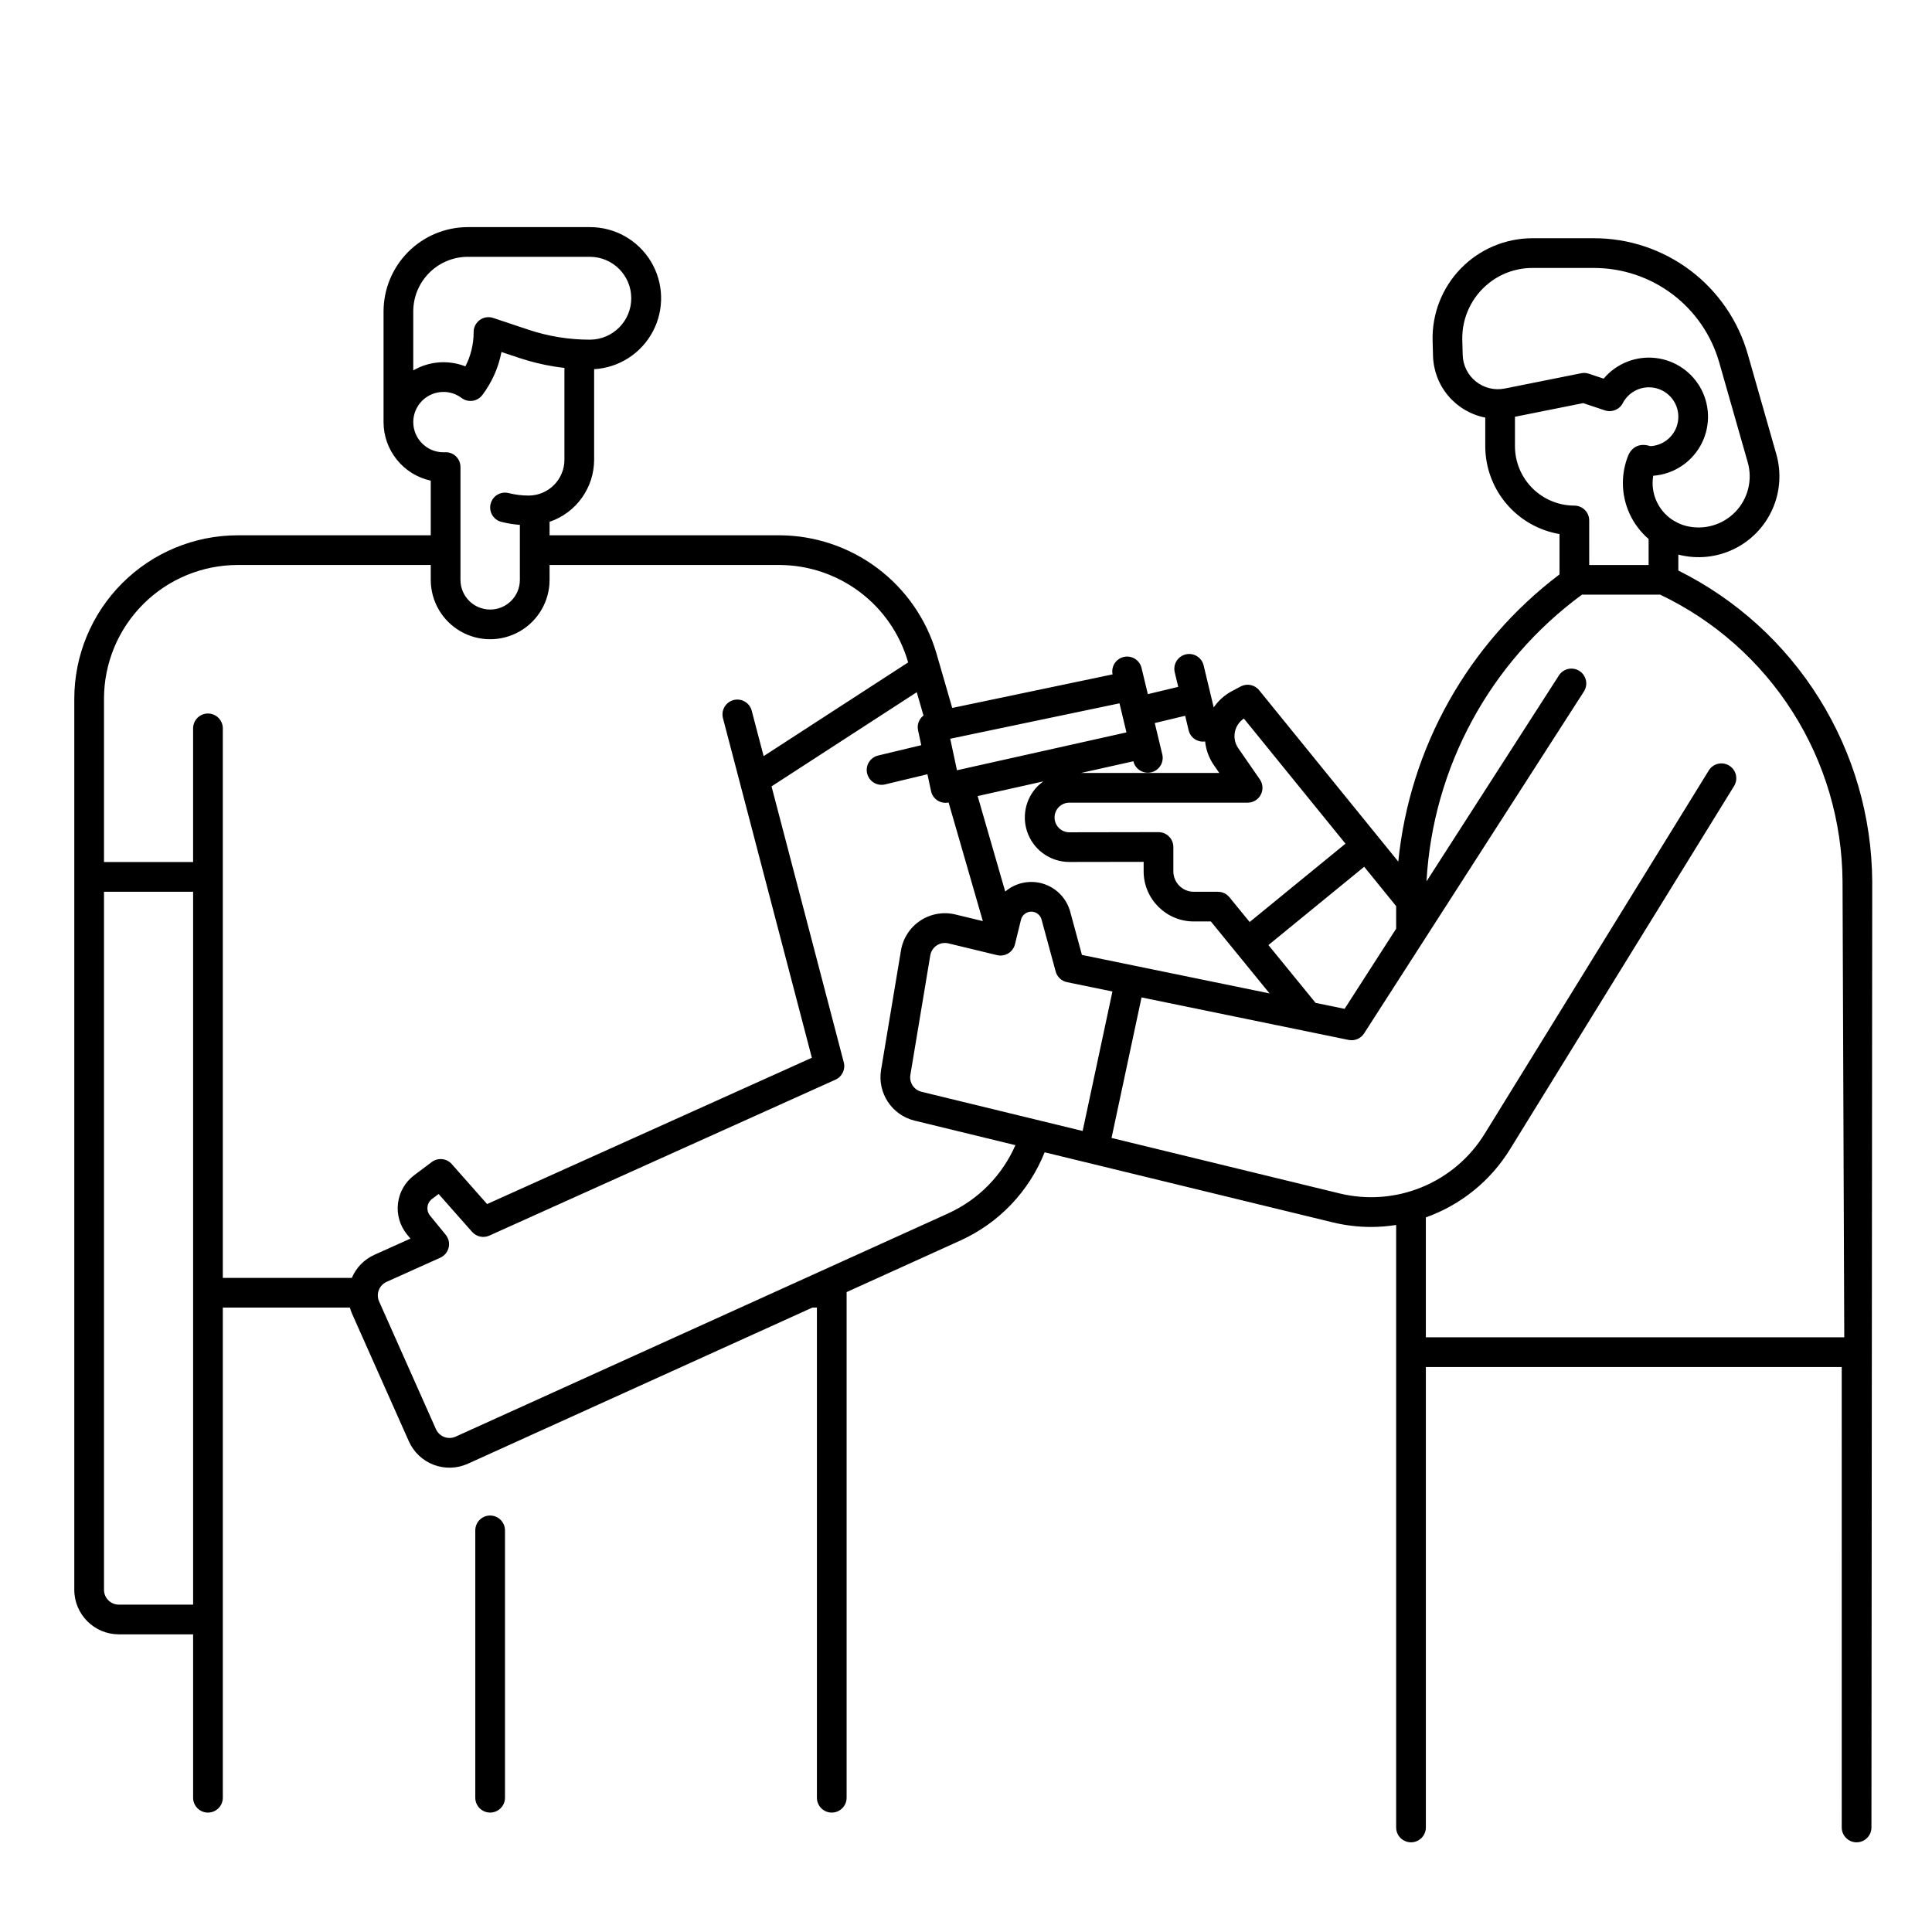
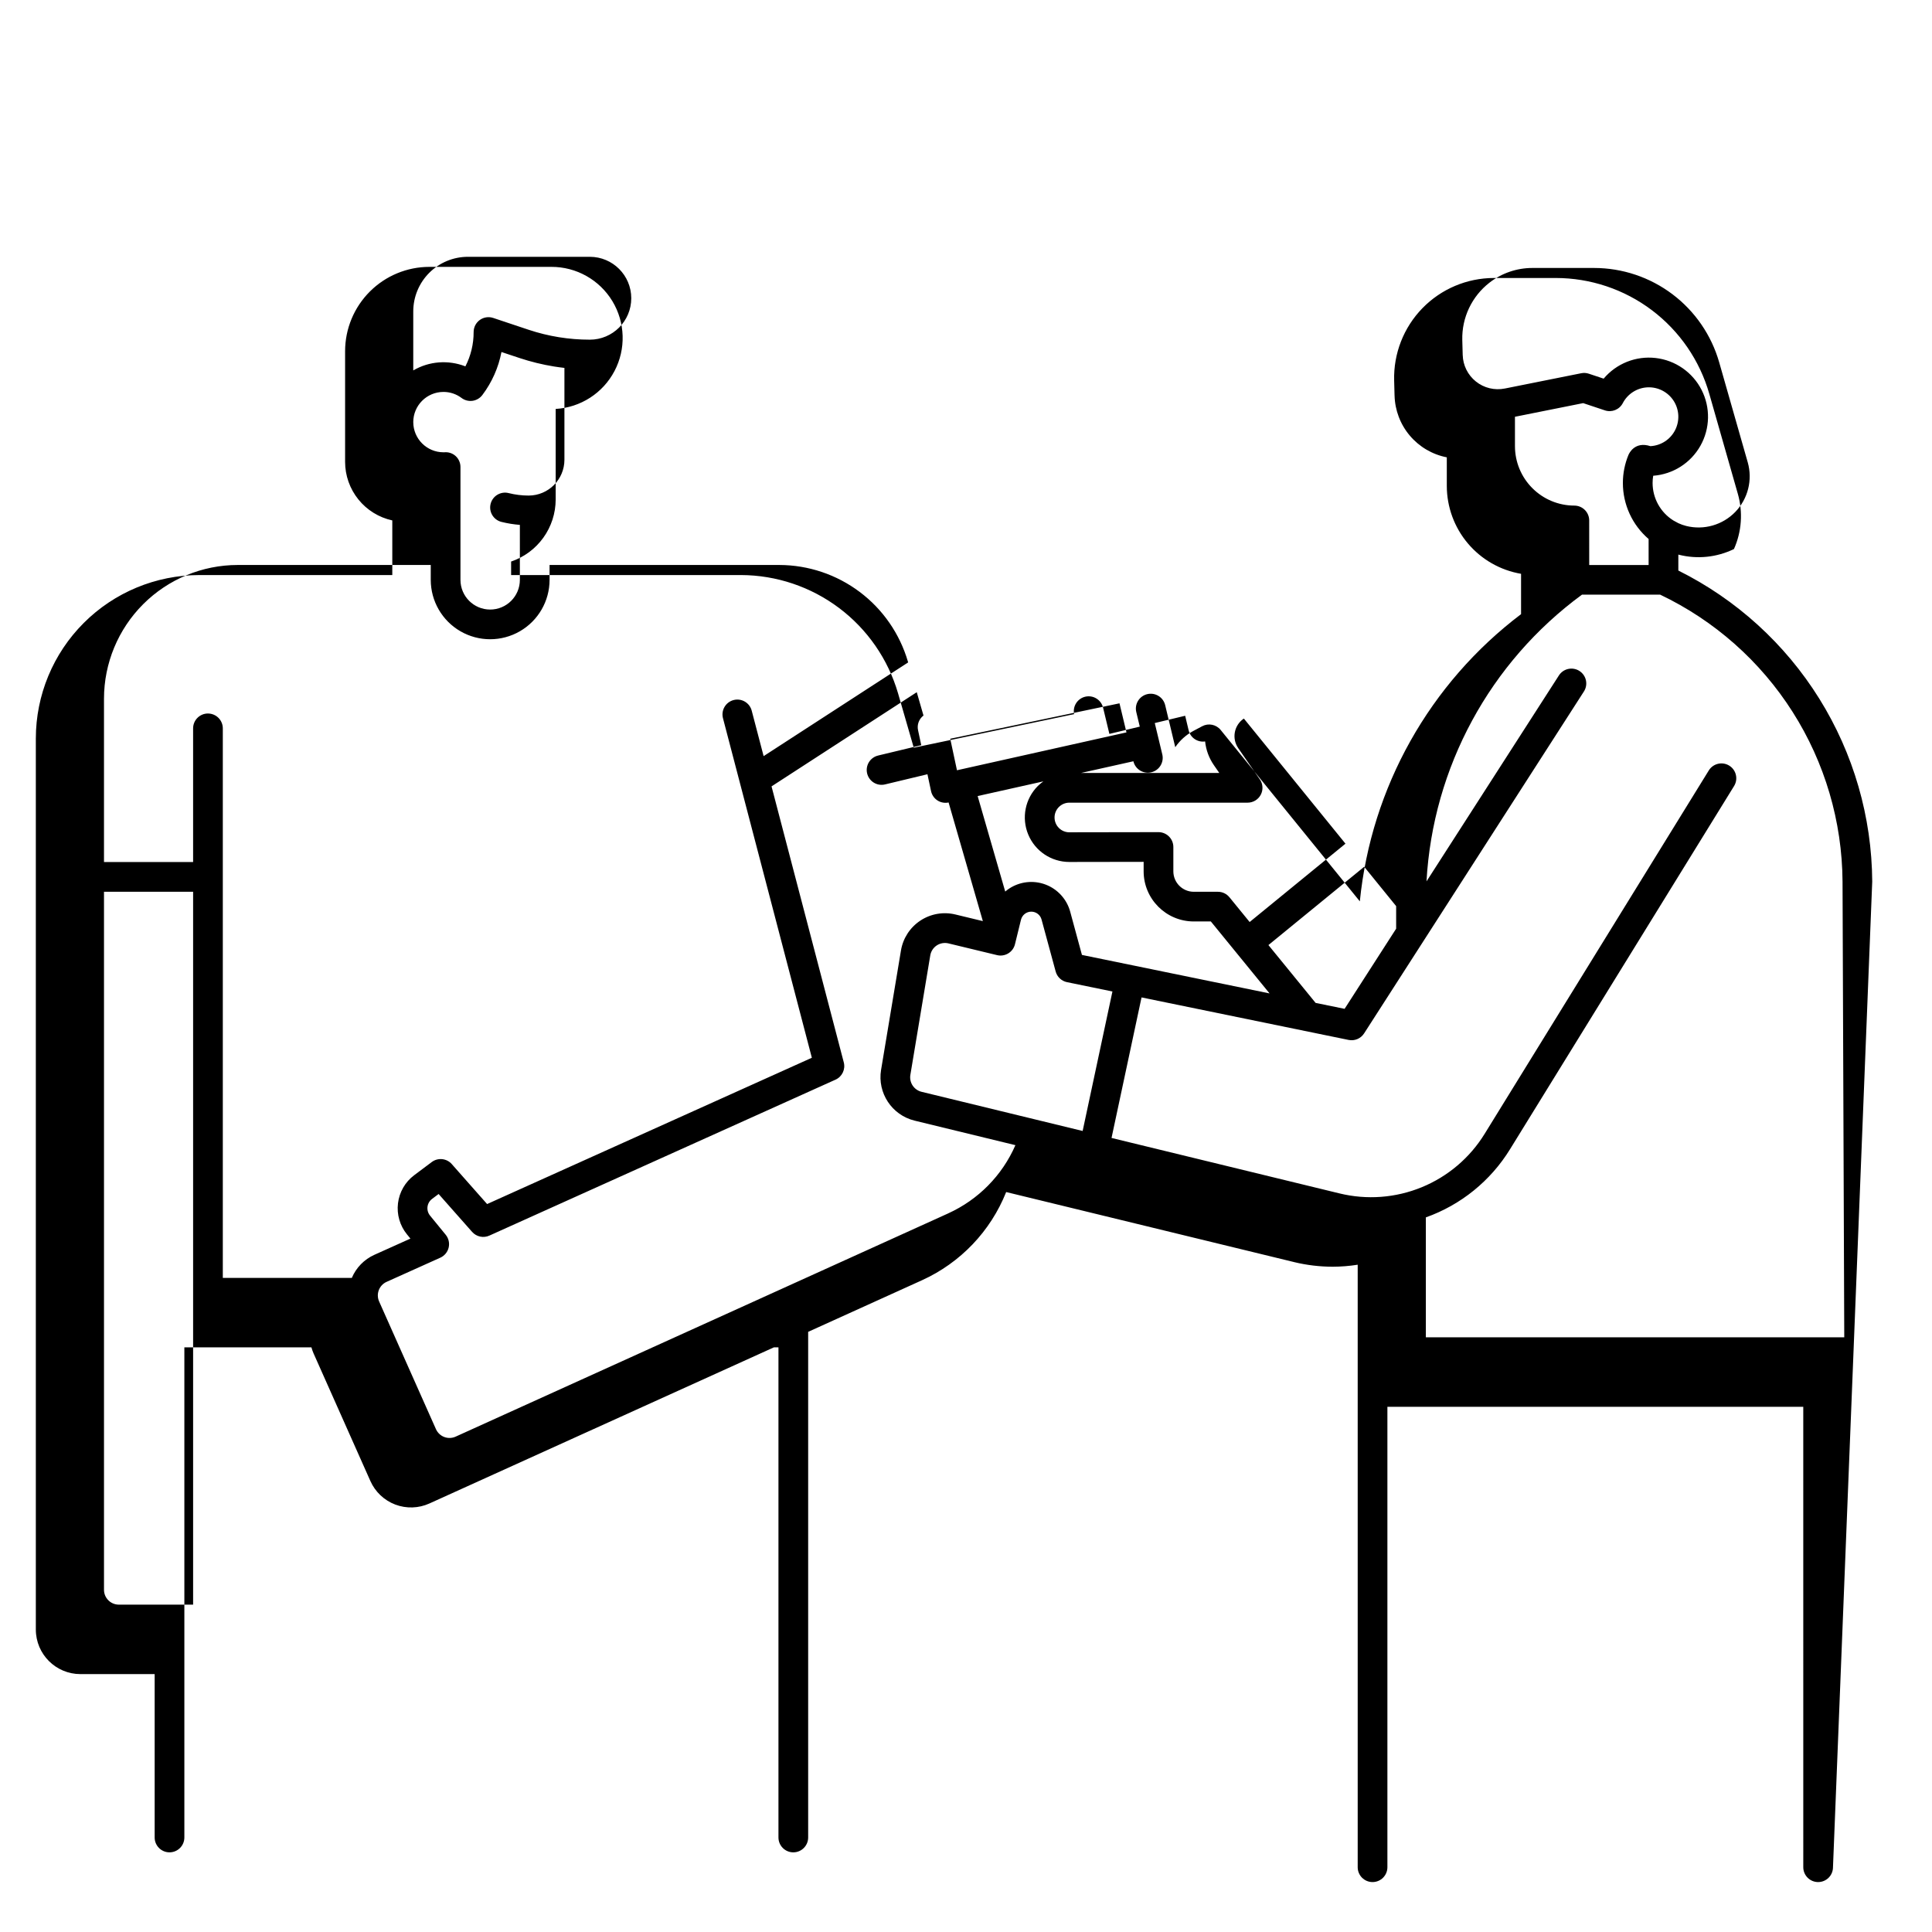
<svg xmlns="http://www.w3.org/2000/svg" fill="#000000" width="800px" height="800px" version="1.1" viewBox="144 144 512 512">
  <g>
-     <path d="m640.16 377.62c-0.105-17.145-4.965-33.926-14.035-48.477-9.07-14.551-22-26.301-37.348-33.945v-4.231c0.055 0.016 0.105 0.035 0.16 0.047 4.887 1.227 10.047 0.691 14.578-1.512s8.137-5.934 10.191-10.535c2.055-4.598 2.418-9.777 1.035-14.617l-7.57-26.512c-2.527-8.848-7.867-16.625-15.211-22.168-7.344-5.539-16.293-8.535-25.492-8.535h-16.363c-7.141 0.004-13.98 2.891-18.961 8.008s-7.68 12.031-7.488 19.168l0.105 3.965h0.004c0.098 3.898 1.52 7.648 4.039 10.629 2.516 2.981 5.977 5.012 9.805 5.758v7.578c0.008 5.578 1.984 10.977 5.586 15.238 3.602 4.262 8.594 7.113 14.094 8.051v10.691c-24.219 18.312-39.703 45.895-42.73 76.109l-36.871-45.41v-0.004c-1.188-1.461-3.246-1.879-4.906-0.992l-2.383 1.27c-1.906 1.027-3.535 2.496-4.754 4.285l-2.664-11.117c-0.238-1.023-0.871-1.91-1.766-2.461-0.891-0.555-1.969-0.727-2.988-0.48-1.023 0.242-1.902 0.887-2.449 1.785-0.543 0.895-0.707 1.973-0.453 2.992l0.918 3.828-8.055 1.93-1.672-6.961v0.004c-0.508-2.086-2.59-3.379-4.68-2.91-2.094 0.469-3.426 2.531-2.992 4.629l-42.496 8.895-4.184-14.477v0.004c-2.637-9-8.109-16.91-15.605-22.547-7.496-5.637-16.609-8.703-25.988-8.734h-60.93v-3.578c3.438-1.164 6.422-3.375 8.539-6.32 2.121-2.949 3.262-6.484 3.269-10.113v-24.012c6.598-0.379 12.512-4.191 15.586-10.039 3.078-5.848 2.863-12.883-0.562-18.535-3.422-5.648-9.559-9.094-16.168-9.074h-32.324c-5.922 0.004-11.598 2.359-15.785 6.547s-6.543 9.867-6.551 15.789v29.344c0.004 3.621 1.246 7.137 3.523 9.957 2.273 2.82 5.441 4.781 8.984 5.555v14.48h-51.168c-11.48 0.012-22.484 4.578-30.602 12.695-8.117 8.117-12.684 19.121-12.695 30.598v236.16c0.008 6.516 5.289 11.801 11.809 11.805h19.68v43.297c0 2.176 1.762 3.938 3.934 3.938 2.176 0 3.938-1.762 3.938-3.938v-129.89h33.672c0.148 0.539 0.336 1.066 0.559 1.582l15.066 33.84c1.277 2.875 3.652 5.121 6.59 6.238 2.941 1.113 6.207 1.012 9.07-0.293l91.273-41.367h1.211v129.89c0 2.176 1.762 3.938 3.934 3.938 2.176 0 3.938-1.762 3.938-3.938v-134l30.16-13.672c10.18-4.617 18.176-12.992 22.316-23.375l76.246 18.547v0.004c3.371 0.82 6.828 1.234 10.301 1.238 2.211-0.008 4.422-0.184 6.609-0.531v159.67c0 2.172 1.762 3.934 3.938 3.934 2.172 0 3.934-1.762 3.934-3.934v-122.02h110.21l0.004 122.02c0 2.172 1.762 3.934 3.934 3.934 2.176 0 3.938-1.762 3.938-3.934zm-108.53-139.55-0.109-3.969c-0.148-5.922 2.527-11.562 7.207-15.195 1.609-1.258 3.422-2.234 5.356-2.894 1.938-0.66 3.973-1 6.019-0.996h16.363c7.488 0.008 14.77 2.449 20.746 6.957 5.977 4.508 10.324 10.84 12.387 18.035l7.57 26.516v-0.004c1.324 4.656 0.07 9.664-3.293 13.141-3.367 3.477-8.328 4.894-13.023 3.723-0.715-0.18-1.41-0.426-2.078-0.738l-1.324-0.719c-3.418-2.144-5.496-5.898-5.496-9.938 0-0.641 0.055-1.281 0.16-1.91 5.238-0.387 9.938-3.367 12.512-7.945 2.578-4.574 2.691-10.137 0.305-14.816-2.391-4.676-6.961-7.848-12.18-8.445-5.215-0.598-10.387 1.457-13.77 5.473l-3.926-1.309c-0.648-0.219-1.344-0.262-2.019-0.125l-20.262 4.055 0.004-0.004c-2.695 0.539-5.492-0.137-7.641-1.852-2.148-1.715-3.434-4.289-3.504-7.039zm13.848 24.176v-7.797l18.078-3.617 5.758 1.922c1.836 0.609 3.844-0.199 4.738-1.914 1.285-2.469 3.785-4.062 6.562-4.191 2.781-0.125 5.418 1.238 6.922 3.578s1.645 5.301 0.379 7.777c-1.27 2.477-3.762 4.086-6.539 4.231-4.148-1.348-5.644 1.922-5.805 2.301h-0.004c-0.98 2.363-1.488 4.894-1.488 7.453-0.004 5.707 2.488 11.137 6.82 14.855v6.887h-15.742l-0.004-11.805c0-1.043-0.414-2.043-1.152-2.781s-1.738-1.156-2.785-1.156c-4.172-0.004-8.172-1.664-11.121-4.617-2.953-2.949-4.613-6.953-4.617-11.125zm-157.27 171.09c-2-0.496-3.285-2.441-2.953-4.473l5.277-31.676c0.18-1.078 0.801-2.031 1.711-2.637 0.914-0.602 2.035-0.797 3.098-0.543l12.891 3.113c2.106 0.508 4.231-0.781 4.746-2.887l1.594-6.496c0.309-1.242 1.414-2.125 2.695-2.137 1.281-0.016 2.414 0.836 2.75 2.07l3.746 13.789c0.387 1.434 1.551 2.527 3.004 2.824l12.039 2.473-7.894 36.965zm42.516-36.27-3.109-11.453v-0.004c-0.902-3.309-3.332-5.984-6.543-7.195-3.207-1.207-6.801-0.805-9.66 1.086-0.355 0.238-0.691 0.496-1.016 0.773l-7.309-25.309 17.422-3.891v-0.004c-0.523 0.371-1.016 0.785-1.477 1.234-3.367 3.375-4.371 8.449-2.543 12.852 1.828 4.406 6.125 7.277 10.895 7.277h0.027l19.664-0.031v2.512c0.012 7.332 5.953 13.277 13.285 13.285h4.527l15.559 19.07zm11.801-58.973-44.918 10.035-1.785-8.352 44.855-9.387zm50.125 71.688-12.504-15.328 25.379-20.75 8.469 10.43v5.981l-13.66 21.238zm-14.781-59.238-5.727-8.273 0.004-0.008c-0.855-1.234-1.176-2.758-0.895-4.231 0.281-1.473 1.141-2.769 2.387-3.606l26.926 33.16-25.395 20.762-5.359-6.57v0.004c-0.746-0.918-1.867-1.449-3.051-1.449h-6.394c-2.988-0.004-5.41-2.426-5.414-5.41v-6.457c0-1.043-0.414-2.043-1.152-2.781s-1.738-1.156-2.781-1.156h-0.008l-23.609 0.039h-0.008v0.004c-2.168 0-3.926-1.758-3.926-3.93 0-2.168 1.758-3.926 3.926-3.926h47.242c1.465 0 2.805-0.812 3.484-2.109 0.68-1.293 0.586-2.859-0.25-4.066zm-18.871-13.02v-0.008c0.457 1.98 2.359 3.277 4.371 2.977 0.23 2.242 1.023 4.391 2.301 6.25l1.453 2.098h-36.613l13.852-3.094 0.016 0.059h-0.004c0.527 2.09 2.637 3.367 4.734 2.863 2.098-0.504 3.398-2.598 2.922-4.699l-2.004-8.352 8.055-1.93zm-205.48-111c0.004-3.836 1.531-7.512 4.242-10.223 2.711-2.715 6.391-4.238 10.223-4.242h32.324c6.066 0 10.984 4.914 10.984 10.98s-4.918 10.98-10.984 10.98c-5.504 0.004-10.973-0.879-16.199-2.621l-9.406-3.141c-1.203-0.398-2.523-0.199-3.551 0.543-1.027 0.742-1.633 1.93-1.633 3.199 0.012 3.16-0.738 6.281-2.184 9.094-4.527-1.773-9.617-1.379-13.816 1.074zm0 29.344c0.008-4.418 3.586-7.996 8-8 1.73-0.008 3.414 0.555 4.797 1.598 0.832 0.629 1.883 0.898 2.918 0.754 1.035-0.148 1.969-0.699 2.598-1.535 2.535-3.359 4.266-7.258 5.062-11.395l4.731 1.574h-0.004c3.012 1 6.094 1.758 9.223 2.266 0.906 0.148 1.82 0.266 2.734 0.371v24.34c-0.004 5.238-4.25 9.484-9.492 9.492-1.781 0-3.555-0.223-5.285-0.656-1.012-0.258-2.082-0.102-2.981 0.434-0.898 0.531-1.543 1.402-1.801 2.414-0.535 2.106 0.742 4.246 2.848 4.781 1.609 0.402 3.25 0.668 4.902 0.797v14.566c0 4.348-3.523 7.871-7.871 7.871s-7.871-3.523-7.871-7.871v-29.887c0.008-1.109-0.457-2.172-1.277-2.922-0.82-0.746-1.926-1.109-3.031-0.996h-0.195c-4.418-0.004-7.996-3.582-8.004-7.996zm-78.02 313.38c-2.176 0-3.938-1.762-3.938-3.934v-184.99h23.617v188.93zm23.617-236.16h-0.004c-2.172 0-3.934 1.762-3.934 3.938v35.426h-23.617v-43.301c0.012-9.391 3.746-18.395 10.387-25.035s15.645-10.375 25.039-10.387h51.168v3.938c0 5.621 3 10.82 7.871 13.633 4.871 2.812 10.871 2.812 15.742 0 4.875-2.812 7.875-8.012 7.875-13.633v-3.938h60.93c7.672 0.027 15.133 2.535 21.266 7.148 6.133 4.609 10.609 11.082 12.766 18.445l0.066 0.227-38.301 24.836-3.141-11.984c-0.25-1.027-0.902-1.91-1.809-2.449-0.906-0.539-1.992-0.695-3.012-0.426-1.023 0.266-1.895 0.934-2.418 1.848-0.527 0.914-0.66 2.004-0.379 3.019l23.539 89.926-86.062 38.77-9.363-10.59h0.004c-1.359-1.539-3.676-1.773-5.316-0.539l-4.644 3.484 0.004-0.004c-2.391 1.793-3.941 4.481-4.301 7.445-0.359 2.961 0.504 5.941 2.394 8.254l0.902 1.102-9.559 4.301c-2.691 1.215-4.824 3.398-5.973 6.117h-34.188v-145.63c0-1.047-0.414-2.047-1.152-2.785s-1.738-1.152-2.785-1.152zm196.16 132.48-130.52 59.156c-0.953 0.434-2.043 0.469-3.023 0.098-0.98-0.375-1.77-1.121-2.199-2.078l-15.062-33.84c-0.879-1.98 0.004-4.297 1.973-5.191l14.238-6.406c1.117-0.5 1.938-1.496 2.219-2.688s-0.012-2.445-0.785-3.391l-4.152-5.078v-0.004c-0.531-0.648-0.773-1.488-0.672-2.32 0.102-0.832 0.535-1.59 1.207-2.094l1.738-1.305 8.879 10.043h0.004c1.141 1.293 2.992 1.691 4.562 0.984l91.738-41.328h0.004c1.75-0.789 2.676-2.727 2.188-4.586l-19.145-73.137 38.484-24.957 1.785 6.18h0.004c-1.207 0.91-1.77 2.441-1.441 3.914l0.844 3.945-11.387 2.731v0.004c-1.027 0.23-1.918 0.867-2.473 1.758-0.555 0.895-0.73 1.973-0.484 2.996 0.246 1.023 0.891 1.906 1.789 2.449 0.902 0.547 1.98 0.707 3 0.449l11.195-2.684 0.953 4.457c0.215 1.02 0.824 1.914 1.699 2.481 0.871 0.566 1.938 0.762 2.953 0.543l9.078 31.438-7.281-1.758c-3.188-0.77-6.551-0.18-9.285 1.629-2.734 1.809-4.594 4.672-5.133 7.906l-5.277 31.676c-0.996 6.098 2.859 11.934 8.855 13.418l26.754 6.508h-0.004c-3.5 8.023-9.848 14.465-17.824 18.082zm126.59 32.828v-31.773c9.273-3.301 17.141-9.668 22.301-18.051l59.379-96.258c1.145-1.848 0.566-4.273-1.281-5.414-1.852-1.141-4.277-0.566-5.418 1.281l-59.375 96.258c-3.918 6.379-9.762 11.344-16.684 14.188s-14.57 3.414-21.84 1.633l-60.379-14.688 7.953-37.242 54.875 11.266c1.594 0.328 3.223-0.359 4.102-1.727l58.215-90.555c0.586-0.879 0.797-1.953 0.582-2.988-0.215-1.035-0.84-1.938-1.727-2.508-0.887-0.574-1.969-0.762-2.996-0.531-1.031 0.234-1.926 0.871-2.481 1.77l-35.059 54.531h0.004c1.688-30.215 16.801-58.09 41.203-75.992h20.727c14.387 6.856 26.551 17.625 35.098 31.078 8.547 13.449 13.129 29.035 13.227 44.973l0.457 120.75z" />
-     <path d="m273.89 545.63c-2.172 0-3.934 1.762-3.934 3.934v70.848c0 2.176 1.762 3.938 3.934 3.938 2.176 0 3.938-1.762 3.938-3.938v-70.848c0-1.043-0.414-2.043-1.152-2.781-0.738-0.738-1.742-1.152-2.785-1.152z" />
+     <path d="m640.16 377.62c-0.105-17.145-4.965-33.926-14.035-48.477-9.07-14.551-22-26.301-37.348-33.945v-4.231c0.055 0.016 0.105 0.035 0.16 0.047 4.887 1.227 10.047 0.691 14.578-1.512c2.055-4.598 2.418-9.777 1.035-14.617l-7.57-26.512c-2.527-8.848-7.867-16.625-15.211-22.168-7.344-5.539-16.293-8.535-25.492-8.535h-16.363c-7.141 0.004-13.98 2.891-18.961 8.008s-7.68 12.031-7.488 19.168l0.105 3.965h0.004c0.098 3.898 1.52 7.648 4.039 10.629 2.516 2.981 5.977 5.012 9.805 5.758v7.578c0.008 5.578 1.984 10.977 5.586 15.238 3.602 4.262 8.594 7.113 14.094 8.051v10.691c-24.219 18.312-39.703 45.895-42.73 76.109l-36.871-45.41v-0.004c-1.188-1.461-3.246-1.879-4.906-0.992l-2.383 1.27c-1.906 1.027-3.535 2.496-4.754 4.285l-2.664-11.117c-0.238-1.023-0.871-1.91-1.766-2.461-0.891-0.555-1.969-0.727-2.988-0.48-1.023 0.242-1.902 0.887-2.449 1.785-0.543 0.895-0.707 1.973-0.453 2.992l0.918 3.828-8.055 1.93-1.672-6.961v0.004c-0.508-2.086-2.59-3.379-4.68-2.91-2.094 0.469-3.426 2.531-2.992 4.629l-42.496 8.895-4.184-14.477v0.004c-2.637-9-8.109-16.91-15.605-22.547-7.496-5.637-16.609-8.703-25.988-8.734h-60.93v-3.578c3.438-1.164 6.422-3.375 8.539-6.32 2.121-2.949 3.262-6.484 3.269-10.113v-24.012c6.598-0.379 12.512-4.191 15.586-10.039 3.078-5.848 2.863-12.883-0.562-18.535-3.422-5.648-9.559-9.094-16.168-9.074h-32.324c-5.922 0.004-11.598 2.359-15.785 6.547s-6.543 9.867-6.551 15.789v29.344c0.004 3.621 1.246 7.137 3.523 9.957 2.273 2.82 5.441 4.781 8.984 5.555v14.48h-51.168c-11.48 0.012-22.484 4.578-30.602 12.695-8.117 8.117-12.684 19.121-12.695 30.598v236.16c0.008 6.516 5.289 11.801 11.809 11.805h19.68v43.297c0 2.176 1.762 3.938 3.934 3.938 2.176 0 3.938-1.762 3.938-3.938v-129.89h33.672c0.148 0.539 0.336 1.066 0.559 1.582l15.066 33.84c1.277 2.875 3.652 5.121 6.59 6.238 2.941 1.113 6.207 1.012 9.07-0.293l91.273-41.367h1.211v129.89c0 2.176 1.762 3.938 3.934 3.938 2.176 0 3.938-1.762 3.938-3.938v-134l30.16-13.672c10.18-4.617 18.176-12.992 22.316-23.375l76.246 18.547v0.004c3.371 0.82 6.828 1.234 10.301 1.238 2.211-0.008 4.422-0.184 6.609-0.531v159.67c0 2.172 1.762 3.934 3.938 3.934 2.172 0 3.934-1.762 3.934-3.934v-122.02h110.21l0.004 122.02c0 2.172 1.762 3.934 3.934 3.934 2.176 0 3.938-1.762 3.938-3.934zm-108.53-139.55-0.109-3.969c-0.148-5.922 2.527-11.562 7.207-15.195 1.609-1.258 3.422-2.234 5.356-2.894 1.938-0.66 3.973-1 6.019-0.996h16.363c7.488 0.008 14.77 2.449 20.746 6.957 5.977 4.508 10.324 10.84 12.387 18.035l7.57 26.516v-0.004c1.324 4.656 0.07 9.664-3.293 13.141-3.367 3.477-8.328 4.894-13.023 3.723-0.715-0.18-1.41-0.426-2.078-0.738l-1.324-0.719c-3.418-2.144-5.496-5.898-5.496-9.938 0-0.641 0.055-1.281 0.16-1.91 5.238-0.387 9.938-3.367 12.512-7.945 2.578-4.574 2.691-10.137 0.305-14.816-2.391-4.676-6.961-7.848-12.18-8.445-5.215-0.598-10.387 1.457-13.77 5.473l-3.926-1.309c-0.648-0.219-1.344-0.262-2.019-0.125l-20.262 4.055 0.004-0.004c-2.695 0.539-5.492-0.137-7.641-1.852-2.148-1.715-3.434-4.289-3.504-7.039zm13.848 24.176v-7.797l18.078-3.617 5.758 1.922c1.836 0.609 3.844-0.199 4.738-1.914 1.285-2.469 3.785-4.062 6.562-4.191 2.781-0.125 5.418 1.238 6.922 3.578s1.645 5.301 0.379 7.777c-1.27 2.477-3.762 4.086-6.539 4.231-4.148-1.348-5.644 1.922-5.805 2.301h-0.004c-0.98 2.363-1.488 4.894-1.488 7.453-0.004 5.707 2.488 11.137 6.82 14.855v6.887h-15.742l-0.004-11.805c0-1.043-0.414-2.043-1.152-2.781s-1.738-1.156-2.785-1.156c-4.172-0.004-8.172-1.664-11.121-4.617-2.953-2.949-4.613-6.953-4.617-11.125zm-157.27 171.09c-2-0.496-3.285-2.441-2.953-4.473l5.277-31.676c0.18-1.078 0.801-2.031 1.711-2.637 0.914-0.602 2.035-0.797 3.098-0.543l12.891 3.113c2.106 0.508 4.231-0.781 4.746-2.887l1.594-6.496c0.309-1.242 1.414-2.125 2.695-2.137 1.281-0.016 2.414 0.836 2.75 2.07l3.746 13.789c0.387 1.434 1.551 2.527 3.004 2.824l12.039 2.473-7.894 36.965zm42.516-36.27-3.109-11.453v-0.004c-0.902-3.309-3.332-5.984-6.543-7.195-3.207-1.207-6.801-0.805-9.66 1.086-0.355 0.238-0.691 0.496-1.016 0.773l-7.309-25.309 17.422-3.891v-0.004c-0.523 0.371-1.016 0.785-1.477 1.234-3.367 3.375-4.371 8.449-2.543 12.852 1.828 4.406 6.125 7.277 10.895 7.277h0.027l19.664-0.031v2.512c0.012 7.332 5.953 13.277 13.285 13.285h4.527l15.559 19.07zm11.801-58.973-44.918 10.035-1.785-8.352 44.855-9.387zm50.125 71.688-12.504-15.328 25.379-20.75 8.469 10.43v5.981l-13.66 21.238zm-14.781-59.238-5.727-8.273 0.004-0.008c-0.855-1.234-1.176-2.758-0.895-4.231 0.281-1.473 1.141-2.769 2.387-3.606l26.926 33.16-25.395 20.762-5.359-6.57v0.004c-0.746-0.918-1.867-1.449-3.051-1.449h-6.394c-2.988-0.004-5.41-2.426-5.414-5.41v-6.457c0-1.043-0.414-2.043-1.152-2.781s-1.738-1.156-2.781-1.156h-0.008l-23.609 0.039h-0.008v0.004c-2.168 0-3.926-1.758-3.926-3.93 0-2.168 1.758-3.926 3.926-3.926h47.242c1.465 0 2.805-0.812 3.484-2.109 0.68-1.293 0.586-2.859-0.25-4.066zm-18.871-13.02v-0.008c0.457 1.98 2.359 3.277 4.371 2.977 0.23 2.242 1.023 4.391 2.301 6.25l1.453 2.098h-36.613l13.852-3.094 0.016 0.059h-0.004c0.527 2.09 2.637 3.367 4.734 2.863 2.098-0.504 3.398-2.598 2.922-4.699l-2.004-8.352 8.055-1.93zm-205.48-111c0.004-3.836 1.531-7.512 4.242-10.223 2.711-2.715 6.391-4.238 10.223-4.242h32.324c6.066 0 10.984 4.914 10.984 10.98s-4.918 10.98-10.984 10.98c-5.504 0.004-10.973-0.879-16.199-2.621l-9.406-3.141c-1.203-0.398-2.523-0.199-3.551 0.543-1.027 0.742-1.633 1.93-1.633 3.199 0.012 3.16-0.738 6.281-2.184 9.094-4.527-1.773-9.617-1.379-13.816 1.074zm0 29.344c0.008-4.418 3.586-7.996 8-8 1.73-0.008 3.414 0.555 4.797 1.598 0.832 0.629 1.883 0.898 2.918 0.754 1.035-0.148 1.969-0.699 2.598-1.535 2.535-3.359 4.266-7.258 5.062-11.395l4.731 1.574h-0.004c3.012 1 6.094 1.758 9.223 2.266 0.906 0.148 1.82 0.266 2.734 0.371v24.34c-0.004 5.238-4.25 9.484-9.492 9.492-1.781 0-3.555-0.223-5.285-0.656-1.012-0.258-2.082-0.102-2.981 0.434-0.898 0.531-1.543 1.402-1.801 2.414-0.535 2.106 0.742 4.246 2.848 4.781 1.609 0.402 3.25 0.668 4.902 0.797v14.566c0 4.348-3.523 7.871-7.871 7.871s-7.871-3.523-7.871-7.871v-29.887c0.008-1.109-0.457-2.172-1.277-2.922-0.82-0.746-1.926-1.109-3.031-0.996h-0.195c-4.418-0.004-7.996-3.582-8.004-7.996zm-78.02 313.38c-2.176 0-3.938-1.762-3.938-3.934v-184.99h23.617v188.93zm23.617-236.16h-0.004c-2.172 0-3.934 1.762-3.934 3.938v35.426h-23.617v-43.301c0.012-9.391 3.746-18.395 10.387-25.035s15.645-10.375 25.039-10.387h51.168v3.938c0 5.621 3 10.82 7.871 13.633 4.871 2.812 10.871 2.812 15.742 0 4.875-2.812 7.875-8.012 7.875-13.633v-3.938h60.93c7.672 0.027 15.133 2.535 21.266 7.148 6.133 4.609 10.609 11.082 12.766 18.445l0.066 0.227-38.301 24.836-3.141-11.984c-0.25-1.027-0.902-1.91-1.809-2.449-0.906-0.539-1.992-0.695-3.012-0.426-1.023 0.266-1.895 0.934-2.418 1.848-0.527 0.914-0.66 2.004-0.379 3.019l23.539 89.926-86.062 38.77-9.363-10.59h0.004c-1.359-1.539-3.676-1.773-5.316-0.539l-4.644 3.484 0.004-0.004c-2.391 1.793-3.941 4.481-4.301 7.445-0.359 2.961 0.504 5.941 2.394 8.254l0.902 1.102-9.559 4.301c-2.691 1.215-4.824 3.398-5.973 6.117h-34.188v-145.63c0-1.047-0.414-2.047-1.152-2.785s-1.738-1.152-2.785-1.152zm196.16 132.48-130.52 59.156c-0.953 0.434-2.043 0.469-3.023 0.098-0.98-0.375-1.77-1.121-2.199-2.078l-15.062-33.84c-0.879-1.98 0.004-4.297 1.973-5.191l14.238-6.406c1.117-0.5 1.938-1.496 2.219-2.688s-0.012-2.445-0.785-3.391l-4.152-5.078v-0.004c-0.531-0.648-0.773-1.488-0.672-2.32 0.102-0.832 0.535-1.59 1.207-2.094l1.738-1.305 8.879 10.043h0.004c1.141 1.293 2.992 1.691 4.562 0.984l91.738-41.328h0.004c1.75-0.789 2.676-2.727 2.188-4.586l-19.145-73.137 38.484-24.957 1.785 6.18h0.004c-1.207 0.91-1.77 2.441-1.441 3.914l0.844 3.945-11.387 2.731v0.004c-1.027 0.23-1.918 0.867-2.473 1.758-0.555 0.895-0.73 1.973-0.484 2.996 0.246 1.023 0.891 1.906 1.789 2.449 0.902 0.547 1.98 0.707 3 0.449l11.195-2.684 0.953 4.457c0.215 1.02 0.824 1.914 1.699 2.481 0.871 0.566 1.938 0.762 2.953 0.543l9.078 31.438-7.281-1.758c-3.188-0.77-6.551-0.18-9.285 1.629-2.734 1.809-4.594 4.672-5.133 7.906l-5.277 31.676c-0.996 6.098 2.859 11.934 8.855 13.418l26.754 6.508h-0.004c-3.5 8.023-9.848 14.465-17.824 18.082zm126.59 32.828v-31.773c9.273-3.301 17.141-9.668 22.301-18.051l59.379-96.258c1.145-1.848 0.566-4.273-1.281-5.414-1.852-1.141-4.277-0.566-5.418 1.281l-59.375 96.258c-3.918 6.379-9.762 11.344-16.684 14.188s-14.57 3.414-21.84 1.633l-60.379-14.688 7.953-37.242 54.875 11.266c1.594 0.328 3.223-0.359 4.102-1.727l58.215-90.555c0.586-0.879 0.797-1.953 0.582-2.988-0.215-1.035-0.84-1.938-1.727-2.508-0.887-0.574-1.969-0.762-2.996-0.531-1.031 0.234-1.926 0.871-2.481 1.77l-35.059 54.531h0.004c1.688-30.215 16.801-58.09 41.203-75.992h20.727c14.387 6.856 26.551 17.625 35.098 31.078 8.547 13.449 13.129 29.035 13.227 44.973l0.457 120.75z" />
  </g>
</svg>